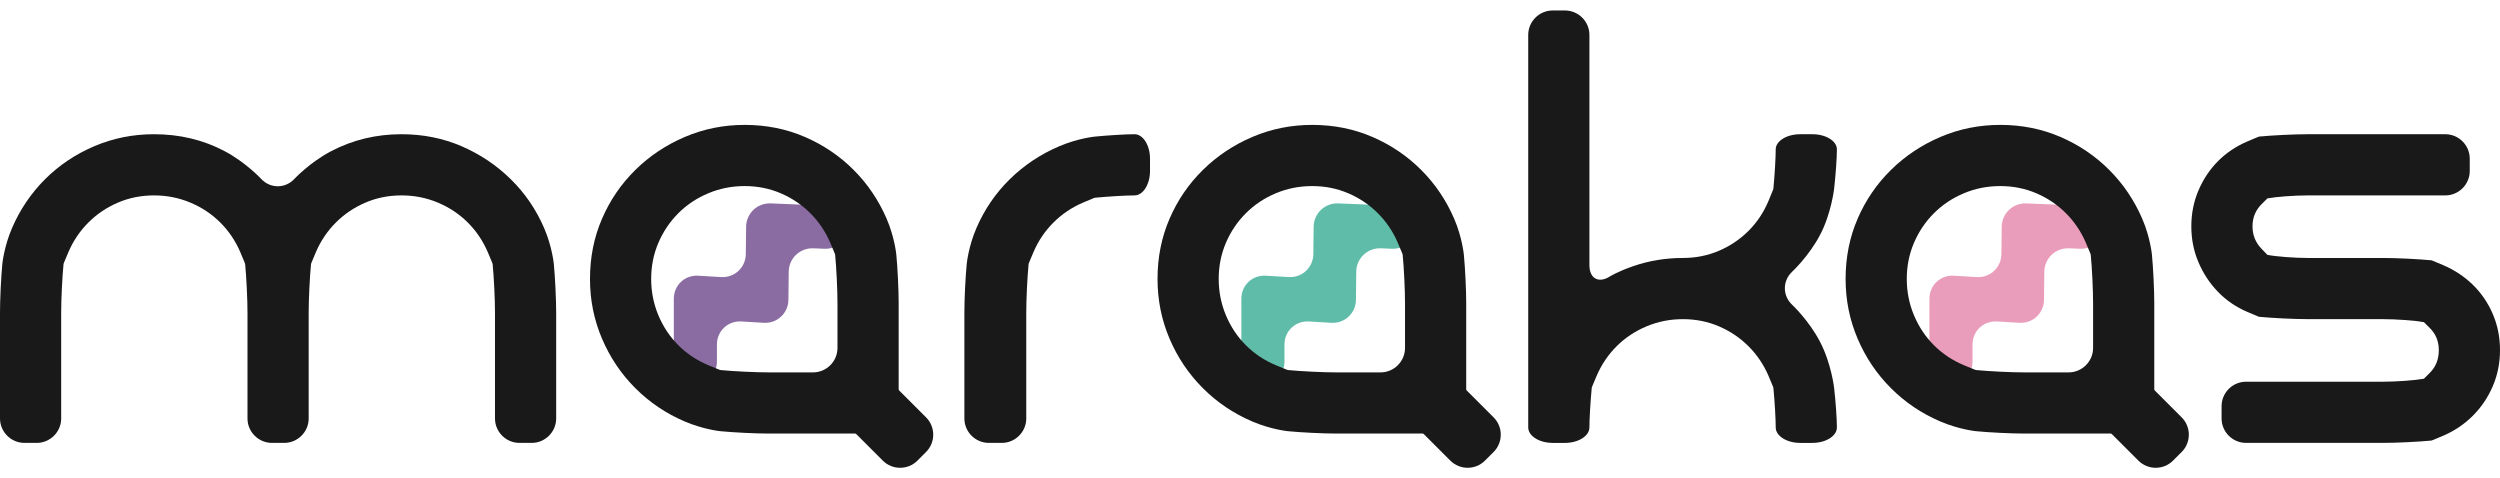
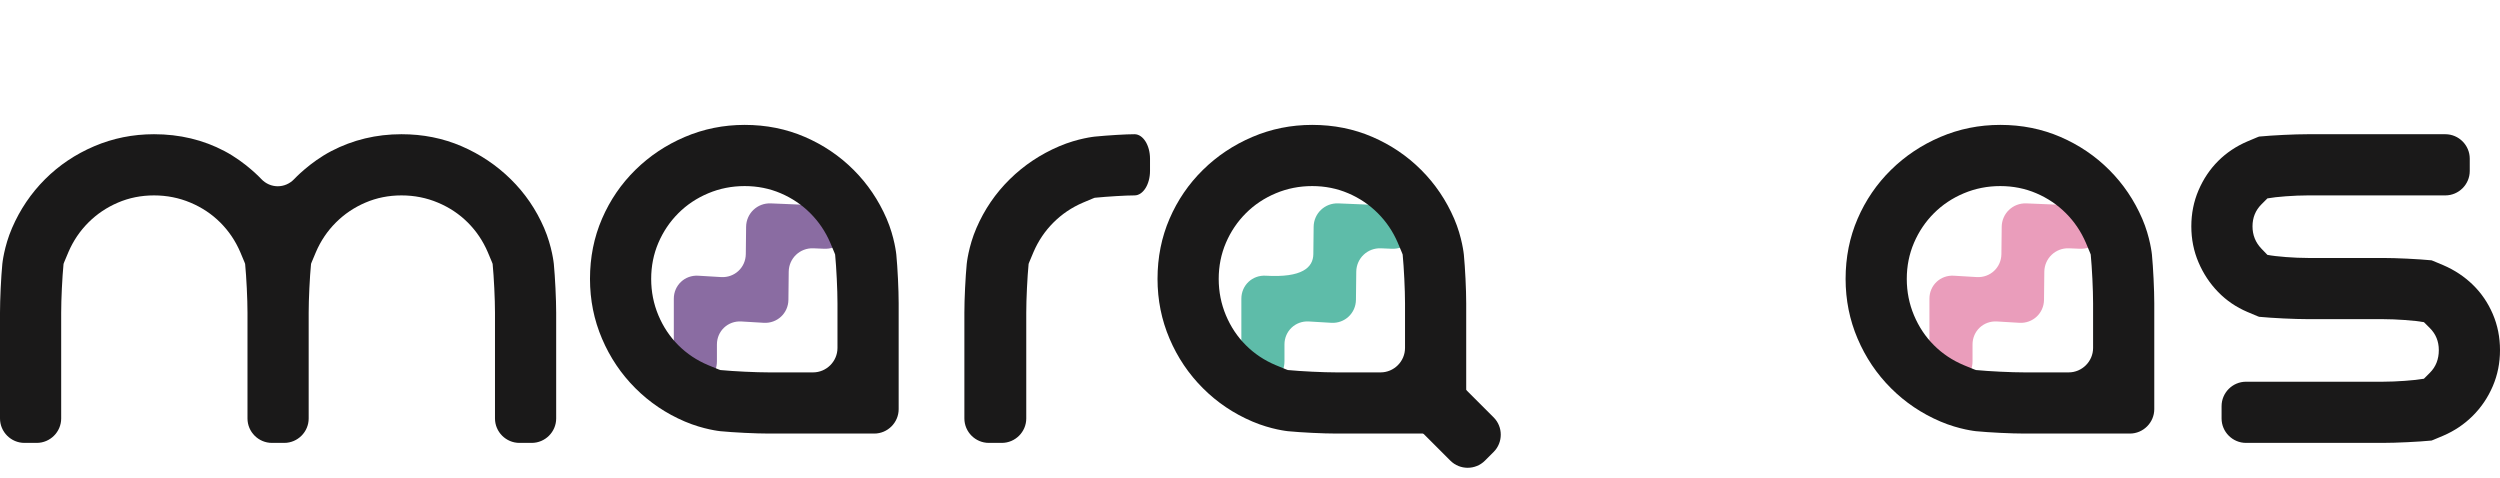
<svg xmlns="http://www.w3.org/2000/svg" viewBox="0 0 230 44" fill="none">
  <path fill-rule="evenodd" clip-rule="evenodd" d="M181.473 33.227C181.473 34.464 180.581 35.475 179.49 35.475C178.399 35.475 177.507 34.464 177.507 33.227V27.481C177.507 26.244 178.517 25.292 179.752 25.365L181.86 25.491C183.095 25.564 184.116 24.613 184.129 23.376L184.157 20.866C184.171 19.629 185.193 18.66 186.429 18.711L191.492 18.922C192.727 18.973 193.701 19.907 193.656 20.997C193.611 22.087 192.562 22.936 191.327 22.885L190.35 22.844C189.114 22.793 188.092 23.762 188.078 24.999L188.049 27.583C188.036 28.819 187.014 29.77 185.78 29.698L183.718 29.575C182.483 29.502 181.473 30.453 181.473 31.69V33.227Z" fill="#EA9DBB" />
-   <path fill-rule="evenodd" clip-rule="evenodd" d="M118.171 33.227C118.171 34.464 117.278 35.475 116.188 35.475C115.097 35.475 114.205 34.464 114.205 33.227V27.481C114.205 26.244 115.215 25.292 116.45 25.365L118.558 25.491C119.792 25.564 120.814 24.613 120.827 23.376L120.855 20.866C120.869 19.629 121.891 18.66 123.127 18.711L128.189 18.922C129.425 18.973 130.399 19.907 130.354 20.997C130.308 22.087 129.26 22.936 128.024 22.885L127.047 22.844C125.812 22.793 124.79 23.762 124.776 24.999L124.747 27.583C124.733 28.819 123.712 29.77 122.478 29.698L120.415 29.575C119.181 29.502 118.171 30.453 118.171 31.69V33.227Z" fill="#5EBCA9" />
+   <path fill-rule="evenodd" clip-rule="evenodd" d="M118.171 33.227C118.171 34.464 117.278 35.475 116.188 35.475C115.097 35.475 114.205 34.464 114.205 33.227V27.481C114.205 26.244 115.215 25.292 116.45 25.365C119.792 25.564 120.814 24.613 120.827 23.376L120.855 20.866C120.869 19.629 121.891 18.66 123.127 18.711L128.189 18.922C129.425 18.973 130.399 19.907 130.354 20.997C130.308 22.087 129.26 22.936 128.024 22.885L127.047 22.844C125.812 22.793 124.79 23.762 124.776 24.999L124.747 27.583C124.733 28.819 123.712 29.77 122.478 29.698L120.415 29.575C119.181 29.502 118.171 30.453 118.171 31.69V33.227Z" fill="#5EBCA9" />
  <path fill-rule="evenodd" clip-rule="evenodd" d="M65.957 33.227C65.957 34.464 65.065 35.475 63.975 35.475C62.884 35.475 61.991 34.464 61.991 33.227V27.481C61.991 26.244 63.001 25.292 64.236 25.365L66.344 25.491C67.579 25.564 68.6 24.613 68.614 23.376L68.642 20.866C68.656 19.629 69.678 18.66 70.913 18.711L75.977 18.922C77.212 18.973 78.186 19.907 78.141 20.997C78.095 22.087 77.047 22.936 75.812 22.885L74.834 22.844C73.598 22.793 72.576 23.762 72.562 24.999L72.534 27.583C72.52 28.819 71.499 29.77 70.264 29.698L68.202 29.575C66.968 29.502 65.957 30.453 65.957 31.69V33.227Z" fill="#8A6CA2" />
  <path fill-rule="evenodd" clip-rule="evenodd" d="M36.937 12.348C38.918 12.348 40.763 12.718 42.471 13.455C44.179 14.194 45.685 15.205 46.993 16.491C48.3 17.778 49.323 19.273 50.061 20.982C50.798 22.689 50.952 24.278 50.952 24.278C51.07 25.508 51.168 27.527 51.168 28.764V38.498C51.168 39.735 50.156 40.746 48.919 40.746H47.787C46.55 40.746 45.539 39.735 45.539 38.498V28.764C45.539 27.527 45.441 25.508 45.322 24.278C45.322 24.278 45.318 24.229 44.874 23.195C44.431 22.162 43.82 21.257 43.041 20.476C42.259 19.696 41.342 19.084 40.289 18.642C39.234 18.198 38.117 17.977 36.937 17.977C35.756 17.977 34.649 18.198 33.616 18.642C32.582 19.084 31.677 19.696 30.896 20.476C30.116 21.257 29.505 22.162 29.063 23.195C28.62 24.229 28.615 24.278 28.615 24.278C28.496 25.508 28.398 27.527 28.398 28.764V38.498C28.398 39.735 27.387 40.746 26.15 40.746H25.017C23.781 40.746 22.769 39.735 22.769 38.498V28.764C22.769 27.527 22.672 25.508 22.552 24.278C22.552 24.278 22.548 24.229 22.105 23.195C21.662 22.162 21.051 21.257 20.271 20.476C19.49 19.696 18.573 19.084 17.52 18.642C16.465 18.198 15.347 17.977 14.168 17.977C12.986 17.977 11.88 18.198 10.847 18.642C9.813 19.084 8.907 19.696 8.127 20.476C7.347 21.257 6.736 22.162 6.293 23.195C5.85 24.229 5.846 24.278 5.846 24.278C5.726 25.508 5.629 27.527 5.629 28.764V38.498C5.629 39.735 4.617 40.746 3.38 40.746H2.248C1.012 40.746 0 39.735 0 38.498V28.764C0 27.527 0.097 25.508 0.215 24.278C0.215 24.278 0.368 22.689 1.106 20.982C1.844 19.273 2.856 17.778 4.143 16.491C5.428 15.205 6.935 14.194 8.665 13.455C10.393 12.718 12.227 12.348 14.168 12.348C16.528 12.348 18.69 12.865 20.65 13.898C22.611 14.932 24.024 16.455 24.024 16.455C24.864 17.362 26.241 17.363 27.084 16.458C27.084 16.458 28.503 14.932 30.485 13.898C32.467 12.865 34.617 12.348 36.937 12.348Z" fill="#1A1919" />
  <path fill-rule="evenodd" clip-rule="evenodd" d="M104.377 12.348C105.16 12.348 105.801 13.36 105.801 14.597V15.729C105.801 16.965 105.16 17.977 104.377 17.977C103.595 17.977 101.947 18.074 100.716 18.194C100.716 18.194 100.666 18.198 99.634 18.642C98.6 19.084 97.694 19.696 96.914 20.476C96.133 21.257 95.522 22.162 95.08 23.195C94.637 24.229 94.632 24.278 94.632 24.278C94.513 25.508 94.416 27.527 94.416 28.764V38.498C94.416 39.735 93.404 40.746 92.167 40.746H90.972C89.735 40.746 88.723 39.735 88.723 38.498V28.764C88.723 27.527 88.82 25.508 88.939 24.278C88.939 24.278 89.092 22.689 89.83 20.982C90.567 19.273 91.59 17.778 92.898 16.491C94.204 15.205 95.722 14.194 97.451 13.455C99.18 12.718 100.716 12.568 100.716 12.568C101.947 12.447 103.595 12.348 104.377 12.348Z" fill="#1A1919" />
-   <path fill-rule="evenodd" clip-rule="evenodd" d="M167.445 21.614C166.412 23.575 164.889 24.987 164.889 24.987C163.981 25.828 163.98 27.205 164.886 28.047C164.886 28.047 166.412 29.468 167.445 31.449C168.478 33.432 168.737 35.667 168.737 35.667C168.879 36.895 168.995 38.541 168.995 39.324C168.995 40.107 167.983 40.747 166.746 40.747H165.615C164.378 40.747 163.366 40.107 163.366 39.324C163.366 38.541 163.269 36.893 163.15 35.663C163.15 35.663 163.145 35.614 162.702 34.58C162.259 33.547 161.648 32.641 160.868 31.861C160.087 31.081 159.181 30.469 158.148 30.026C157.115 29.583 156.007 29.362 154.827 29.362C153.647 29.362 152.529 29.583 151.475 30.026C150.421 30.469 149.504 31.081 148.724 31.861C147.943 32.641 147.333 33.547 146.89 34.58C146.447 35.614 146.442 35.663 146.442 35.663C146.323 36.893 146.226 38.541 146.226 39.324C146.226 40.107 145.214 40.747 143.977 40.747H142.845C141.608 40.747 140.597 40.107 140.597 39.324V35.652V3.212C140.597 1.976 141.608 0.964 142.845 0.964H143.977C145.214 0.964 146.226 1.976 146.226 3.212V24.394C146.226 25.63 147.077 26.096 148.119 25.428C148.119 25.428 148.787 24.998 150.242 24.492C151.697 23.986 153.225 23.733 154.827 23.733C156.007 23.733 157.115 23.512 158.148 23.069C159.181 22.627 160.087 22.015 160.868 21.234C161.648 20.455 162.259 19.538 162.702 18.484C163.145 17.43 163.151 17.369 163.151 17.369C163.269 16.138 163.366 14.505 163.366 13.74C163.366 12.975 164.378 12.349 165.615 12.349H166.746C167.983 12.349 168.995 12.975 168.995 13.74C168.995 14.505 168.88 16.137 168.74 17.365C168.74 17.365 168.478 19.653 167.445 21.614Z" fill="#1A1919" />
  <path fill-rule="evenodd" clip-rule="evenodd" d="M224.969 12.348C226.206 12.348 227.217 13.36 227.217 14.597V15.729C227.217 16.965 226.206 17.977 224.969 17.977H212.326C211.089 17.977 209.413 18.101 208.601 18.252L208.053 18.8C207.505 19.348 207.231 20.023 207.231 20.824C207.231 21.625 207.505 22.309 208.053 22.879L208.601 23.448C209.413 23.605 211.089 23.733 212.326 23.733H219.213C220.45 23.733 222.469 23.83 223.7 23.949C223.7 23.949 223.748 23.954 224.782 24.397C225.815 24.84 226.721 25.44 227.502 26.2C228.282 26.959 228.893 27.855 229.336 28.888C229.779 29.922 230 31.028 230 32.209C230 33.389 229.779 34.496 229.336 35.528C228.893 36.563 228.282 37.469 227.502 38.248C226.721 39.029 225.815 39.639 224.782 40.083C223.748 40.526 223.7 40.531 223.7 40.531C222.469 40.649 220.45 40.746 219.213 40.746H206.633C205.397 40.746 204.385 39.735 204.385 38.498V37.367C204.385 36.13 205.397 35.118 206.633 35.118H219.213C220.45 35.118 222.154 34.995 223 34.844L223.549 34.295C224.097 33.748 224.371 33.052 224.371 32.209C224.371 31.407 224.097 30.733 223.549 30.184L223 29.637C222.154 29.485 220.45 29.361 219.213 29.361H212.326C211.089 29.361 209.07 29.264 207.839 29.146C207.839 29.146 207.789 29.141 206.757 28.698C205.723 28.256 204.827 27.645 204.068 26.863C203.309 26.084 202.709 25.178 202.266 24.144C201.823 23.111 201.602 22.004 201.602 20.824C201.602 19.643 201.823 18.537 202.266 17.503C202.709 16.471 203.309 15.574 204.068 14.815C204.827 14.056 205.723 13.455 206.757 13.012C207.789 12.569 207.839 12.564 207.839 12.564C209.07 12.445 211.089 12.348 212.326 12.348H224.969Z" fill="#1A1919" />
  <path fill-rule="evenodd" clip-rule="evenodd" d="M184.026 11.49C186.007 11.49 187.852 11.86 189.56 12.597C191.268 13.335 192.763 14.347 194.05 15.633C195.336 16.919 196.348 18.416 197.086 20.123C197.824 21.831 197.977 23.419 197.977 23.419C198.096 24.65 198.193 26.669 198.193 27.906V37.639C198.193 38.876 197.181 39.888 195.945 39.888H186.274C185.037 39.888 183.018 39.79 181.788 39.67C181.788 39.67 180.252 39.519 178.523 38.781C176.794 38.044 175.276 37.021 173.969 35.714C172.661 34.407 171.639 32.889 170.901 31.16C170.163 29.431 169.795 27.598 169.795 25.657C169.795 23.676 170.163 21.831 170.901 20.123C171.639 18.416 172.661 16.919 173.969 15.633C175.276 14.347 176.794 13.335 178.523 12.597C180.252 11.86 182.085 11.49 184.026 11.49ZM190.316 34.26C191.552 34.26 192.564 33.248 192.564 32.011V27.906C192.564 26.669 192.467 24.65 192.347 23.419C192.347 23.419 192.343 23.37 191.9 22.337C191.457 21.304 190.846 20.398 190.066 19.617C189.285 18.837 188.379 18.225 187.346 17.783C186.312 17.34 185.206 17.119 184.026 17.119C182.844 17.119 181.727 17.34 180.673 17.783C179.619 18.225 178.702 18.837 177.922 19.617C177.141 20.398 176.531 21.304 176.088 22.337C175.645 23.37 175.424 24.478 175.424 25.657C175.424 26.839 175.645 27.956 176.088 29.01C176.531 30.064 177.141 30.981 177.922 31.761C178.702 32.541 179.619 33.153 180.673 33.595C181.727 34.038 181.788 34.044 181.788 34.044C183.018 34.163 185.037 34.26 186.274 34.26H190.316Z" fill="#1A1919" />
-   <path fill-rule="evenodd" clip-rule="evenodd" d="M200.717 41.58C201.591 40.705 201.591 39.274 200.717 38.4L197.048 34.732C196.174 33.857 194.743 33.857 193.869 34.732L193.068 35.532C192.194 36.407 192.194 37.838 193.068 38.712L196.736 42.38C197.611 43.255 199.042 43.255 199.916 42.38L200.717 41.58Z" fill="#1A1919" />
  <path fill-rule="evenodd" clip-rule="evenodd" d="M120.723 11.49C122.705 11.49 124.55 11.86 126.258 12.597C127.965 13.335 129.461 14.347 130.748 15.633C132.034 16.919 133.046 18.416 133.784 20.123C134.521 21.831 134.674 23.419 134.674 23.419C134.794 24.65 134.891 26.669 134.891 27.906V37.639C134.891 38.876 133.879 39.888 132.642 39.888H122.971C121.735 39.888 119.716 39.79 118.485 39.67C118.485 39.67 116.949 39.519 115.221 38.781C113.491 38.044 111.973 37.021 110.667 35.714C109.359 34.407 108.336 32.889 107.599 31.16C106.861 29.431 106.492 27.598 106.492 25.657C106.492 23.676 106.861 21.831 107.599 20.123C108.336 18.416 109.359 16.919 110.667 15.633C111.973 14.347 113.491 13.335 115.221 12.597C116.949 11.86 118.783 11.49 120.723 11.49ZM127.013 34.26C128.249 34.26 129.262 33.248 129.262 32.011V27.906C129.262 26.669 129.164 24.65 129.045 23.419C129.045 23.419 129.04 23.37 128.598 22.337C128.155 21.304 127.543 20.398 126.763 19.617C125.982 18.837 125.077 18.225 124.044 17.783C123.01 17.34 121.903 17.119 120.723 17.119C119.542 17.119 118.424 17.34 117.371 17.783C116.316 18.225 115.399 18.837 114.62 19.617C113.839 20.398 113.228 21.304 112.785 22.337C112.343 23.37 112.121 24.478 112.121 25.657C112.121 26.839 112.343 27.956 112.785 29.01C113.228 30.064 113.839 30.981 114.62 31.761C115.399 32.541 116.316 33.153 117.371 33.595C118.424 34.038 118.485 34.044 118.485 34.044C119.716 34.163 121.735 34.26 122.971 34.26H127.013Z" fill="#1A1919" />
  <path fill-rule="evenodd" clip-rule="evenodd" d="M137.415 41.58C138.289 40.705 138.289 39.274 137.415 38.4L133.746 34.732C132.872 33.857 131.441 33.857 130.567 34.732L129.766 35.532C128.891 36.407 128.891 37.838 129.766 38.712L133.434 42.38C134.309 43.255 135.74 43.255 136.614 42.38L137.415 41.58Z" fill="#1A1919" />
  <path fill-rule="evenodd" clip-rule="evenodd" d="M68.51 11.49C70.491 11.49 72.336 11.86 74.044 12.597C75.752 13.335 77.248 14.347 78.535 15.633C79.821 16.919 80.832 18.416 81.571 20.123C82.308 21.831 82.461 23.419 82.461 23.419C82.581 24.65 82.677 26.669 82.677 27.906V37.639C82.677 38.876 81.666 39.888 80.429 39.888H70.758C69.522 39.888 67.503 39.79 66.272 39.67C66.272 39.67 64.736 39.519 63.007 38.781C61.278 38.044 59.76 37.021 58.453 35.714C57.146 34.407 56.123 32.889 55.386 31.16C54.648 29.431 54.279 27.598 54.279 25.657C54.279 23.676 54.648 21.831 55.386 20.123C56.123 18.416 57.146 16.919 58.453 15.633C59.76 14.347 61.278 13.335 63.007 12.597C64.736 11.86 66.57 11.49 68.51 11.49ZM74.8 34.26C76.036 34.26 77.048 33.248 77.048 32.011V27.906C77.048 26.669 76.951 24.65 76.832 23.419C76.832 23.419 76.827 23.37 76.385 22.337C75.942 21.304 75.33 20.398 74.55 19.617C73.769 18.837 72.863 18.225 71.831 17.783C70.797 17.34 69.69 17.119 68.51 17.119C67.329 17.119 66.211 17.34 65.158 17.783C64.103 18.225 63.186 18.837 62.407 19.617C61.626 20.398 61.015 21.304 60.572 22.337C60.13 23.37 59.908 24.478 59.908 25.657C59.908 26.839 60.13 27.956 60.572 29.01C61.015 30.064 61.626 30.981 62.407 31.761C63.186 32.541 64.103 33.153 65.158 33.595C66.211 34.038 66.272 34.044 66.272 34.044C67.503 34.163 69.522 34.26 70.758 34.26H74.8Z" fill="#1A1919" />
-   <path fill-rule="evenodd" clip-rule="evenodd" d="M85.201 41.58C86.076 40.705 86.076 39.274 85.201 38.4L81.533 34.732C80.659 33.857 79.228 33.857 78.353 34.732L77.553 35.532C76.678 36.407 76.678 37.838 77.553 38.712L81.221 42.38C82.096 43.255 83.526 43.255 84.401 42.38L85.201 41.58Z" fill="#1A1919" />
</svg>